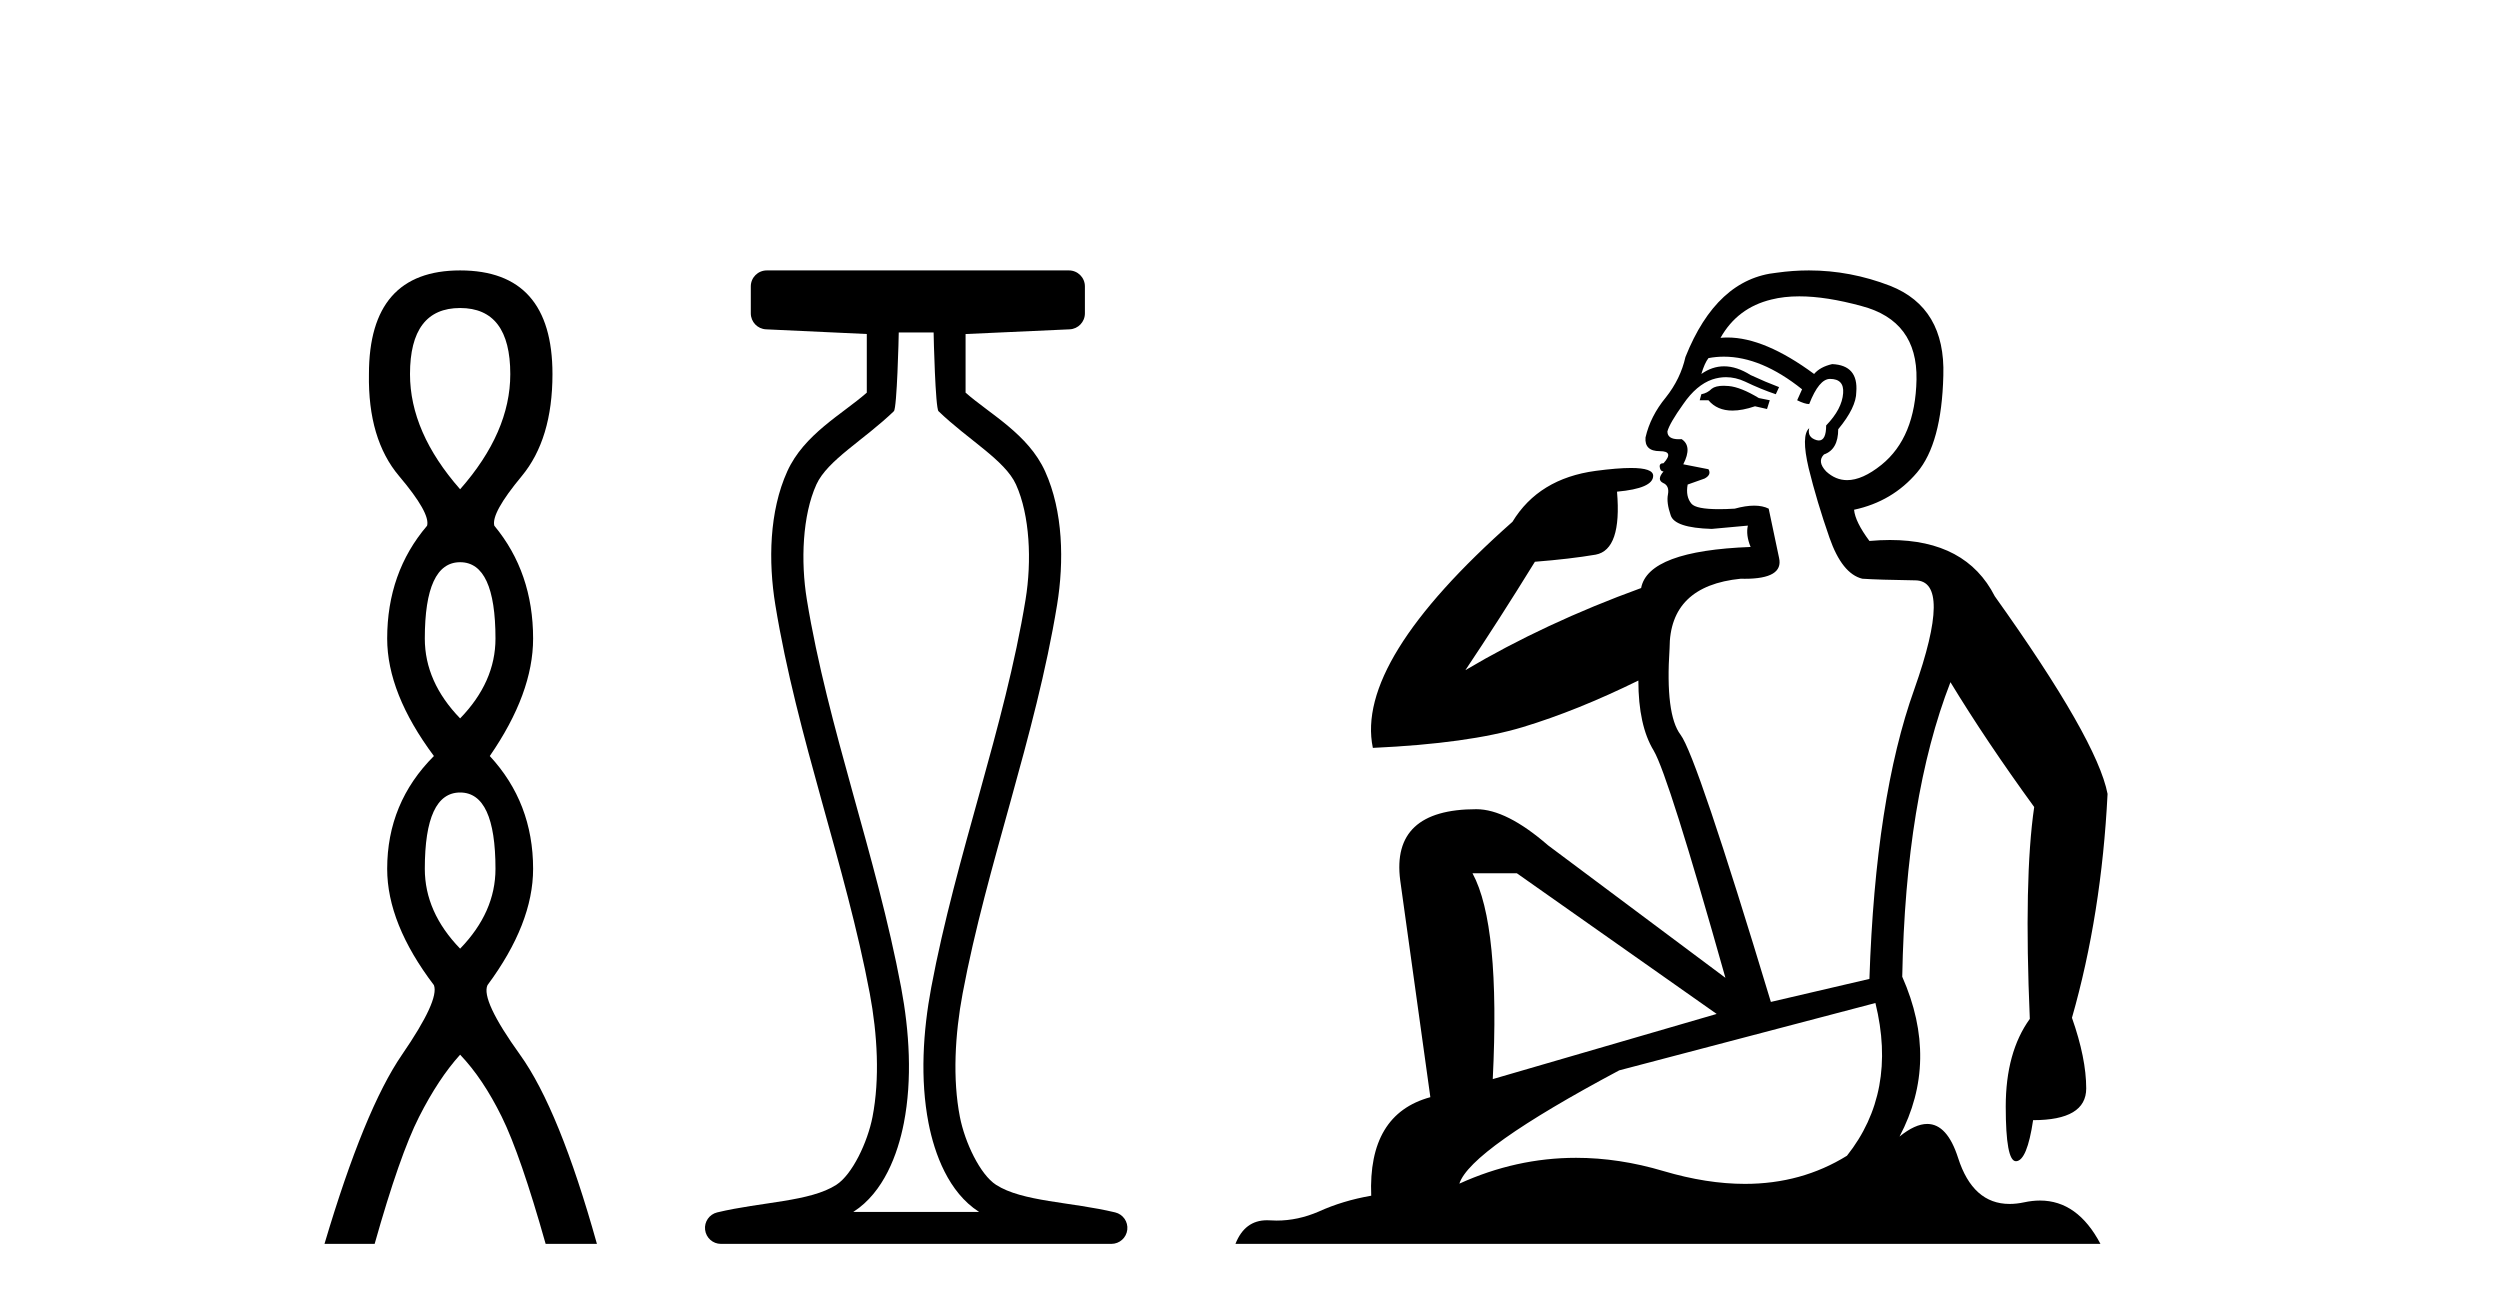
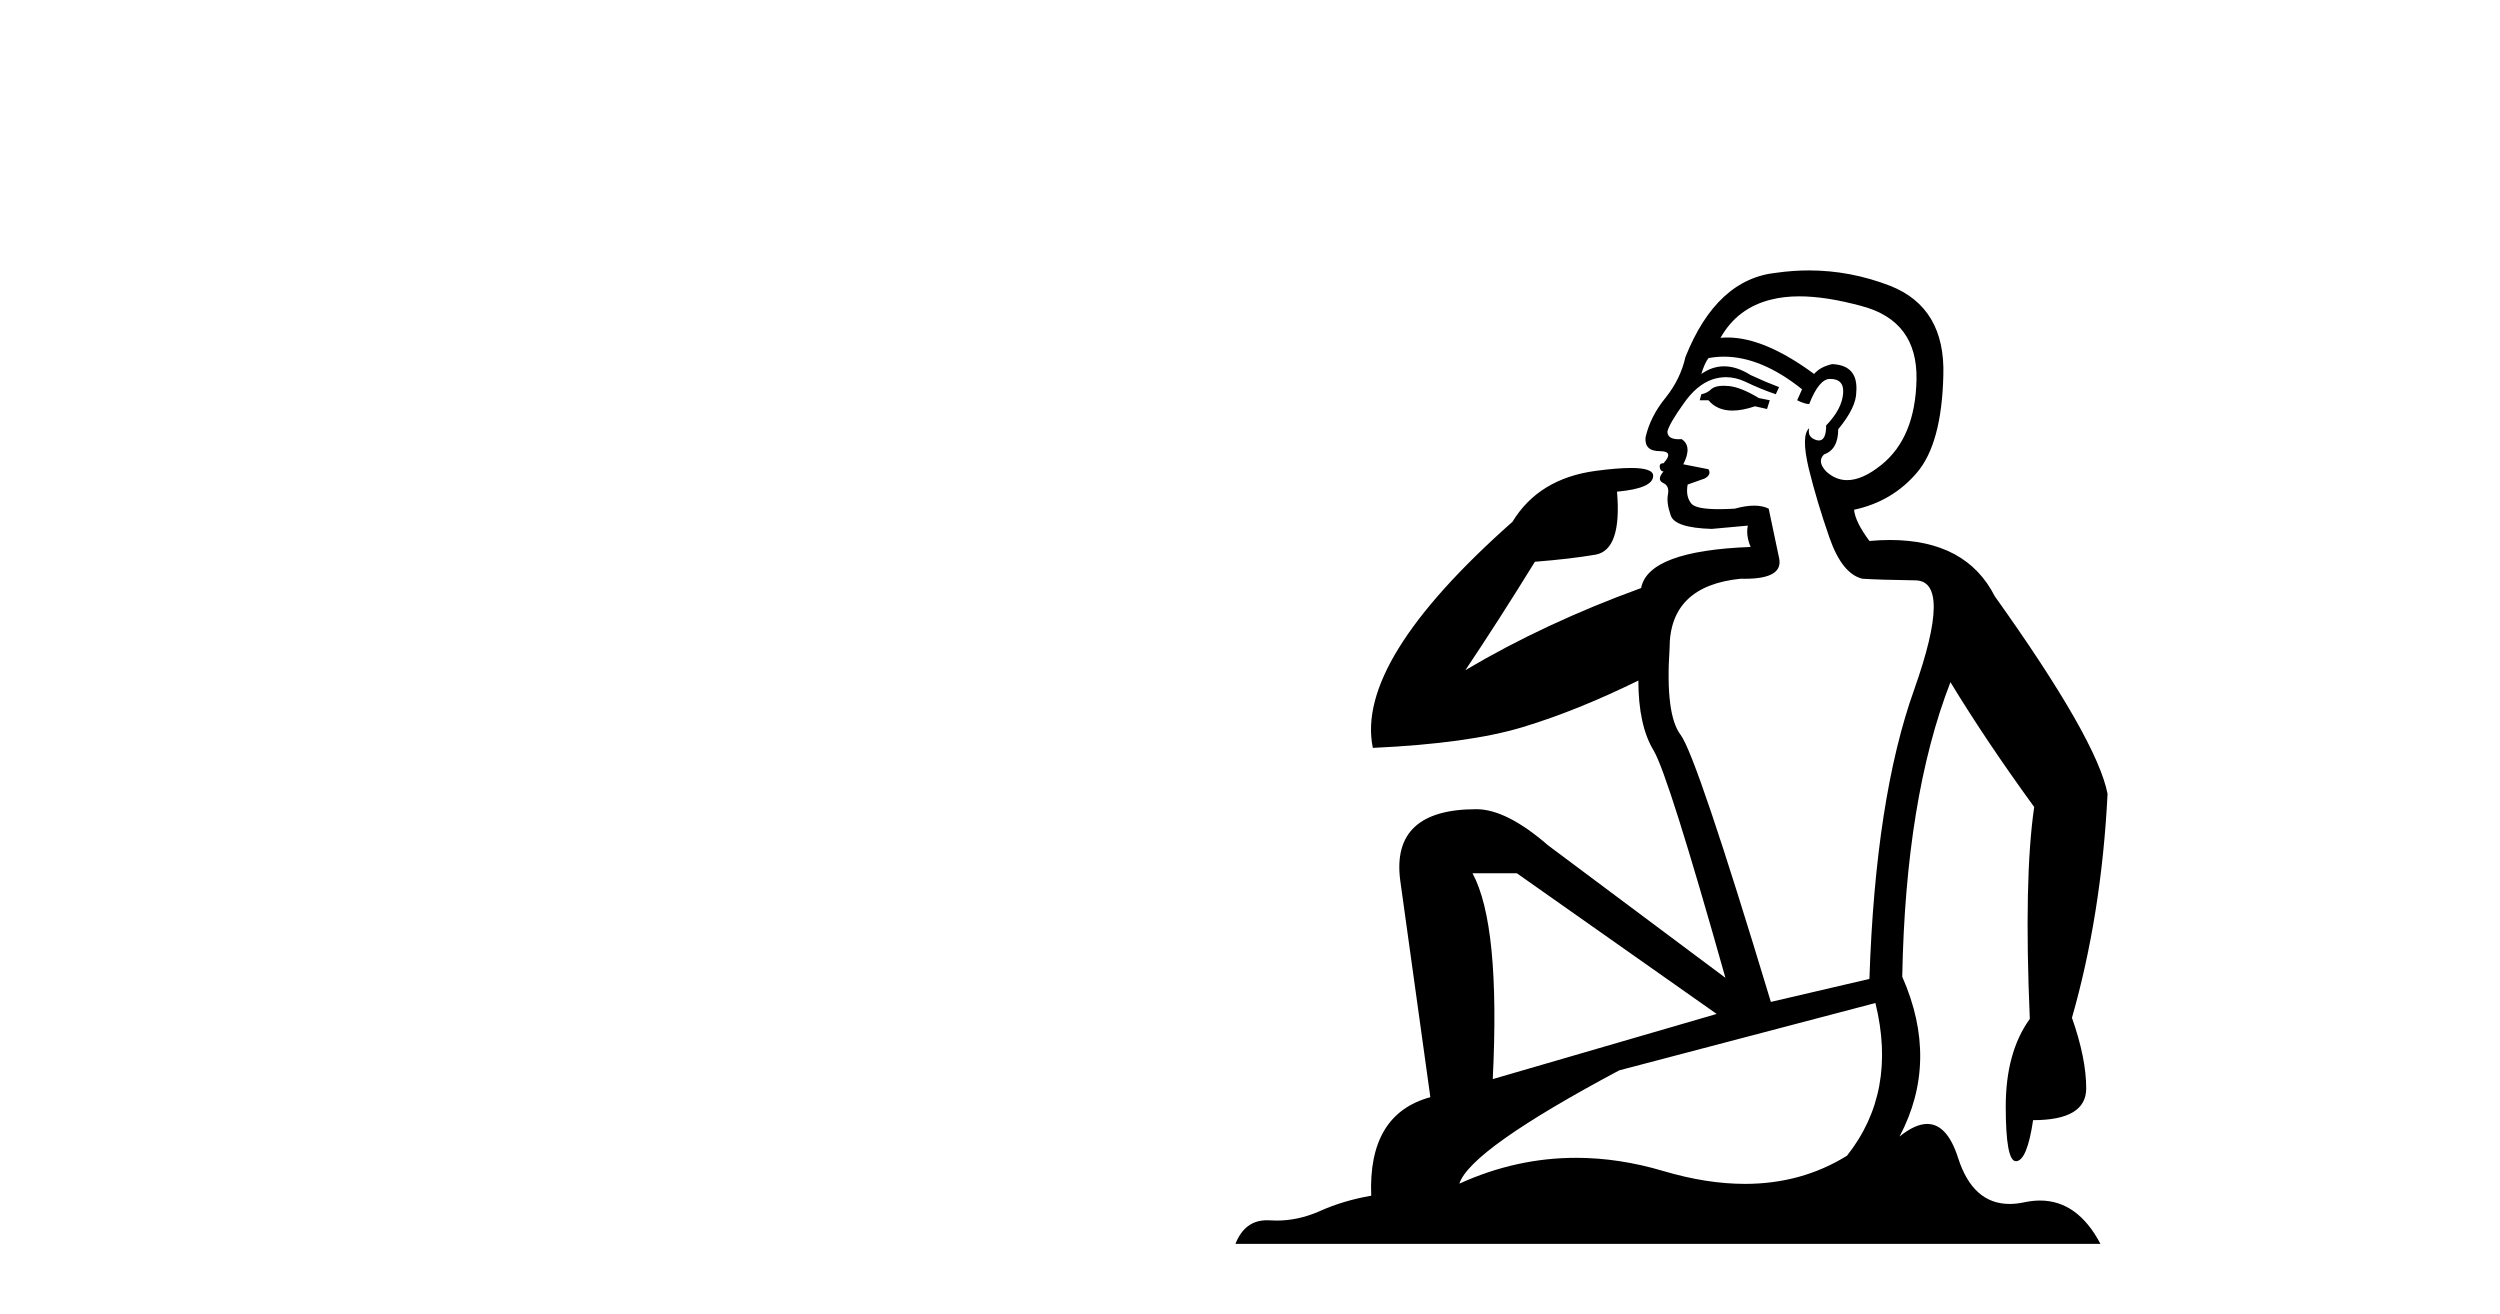
<svg xmlns="http://www.w3.org/2000/svg" width="78.0" height="41.0">
-   <path d="M 14.356 9.61 Q 15.921 9.61 15.921 11.673 Q 15.921 13.487 14.356 15.265 Q 12.792 13.487 12.792 11.673 Q 12.792 9.61 14.356 9.61 ZM 14.356 17.541 Q 15.459 17.541 15.459 19.924 Q 15.459 21.276 14.356 22.414 Q 13.254 21.276 13.254 19.924 Q 13.254 17.541 14.356 17.541 ZM 14.356 24.726 Q 15.459 24.726 15.459 27.108 Q 15.459 28.46 14.356 29.598 Q 13.254 28.46 13.254 27.108 Q 13.254 24.726 14.356 24.726 ZM 14.356 8.437 Q 11.511 8.437 11.511 11.673 Q 11.476 13.7 12.454 14.856 Q 13.432 16.012 13.325 16.403 Q 12.08 17.862 12.08 19.924 Q 12.08 21.631 13.538 23.588 Q 12.08 25.046 12.08 27.108 Q 12.08 28.816 13.538 30.736 Q 13.716 31.198 12.543 32.906 Q 11.369 34.613 10.124 38.809 L 11.689 38.809 Q 12.471 36.035 13.076 34.844 Q 13.681 33.652 14.356 32.906 Q 15.068 33.652 15.655 34.844 Q 16.241 36.035 17.024 38.809 L 18.624 38.809 Q 17.451 34.613 16.224 32.906 Q 14.997 31.198 15.21 30.736 Q 16.633 28.816 16.633 27.108 Q 16.633 25.046 15.281 23.588 Q 16.633 21.631 16.633 19.924 Q 16.633 17.862 15.423 16.403 Q 15.317 16.012 16.277 14.856 Q 17.237 13.7 17.237 11.673 Q 17.237 8.437 14.356 8.437 Z" style="fill:#000000;stroke:none" />
-   <path d="M 29.129 10.373 C 29.129 10.508 29.184 12.735 29.281 12.829 C 30.205 13.722 31.354 14.356 31.699 15.117 C 32.134 16.078 32.193 17.509 31.998 18.703 C 31.346 22.7 29.828 26.684 29.054 30.812 C 28.798 32.175 28.704 33.671 28.97 35.04 C 29.159 36.009 29.599 37.2 30.536 37.804 C 30.541 37.807 30.545 37.81 30.55 37.813 L 26.62 37.813 C 26.625 37.81 26.63 37.807 26.634 37.804 C 27.571 37.2 28.011 36.009 28.2 35.04 C 28.467 33.671 28.372 32.175 28.116 30.812 C 27.342 26.684 25.825 22.7 25.173 18.703 C 24.978 17.509 25.036 16.078 25.471 15.117 C 25.816 14.356 26.965 13.722 27.889 12.829 C 27.986 12.735 28.041 10.508 28.041 10.373 ZM 23.923 8.437 C 23.648 8.437 23.425 8.66 23.425 8.935 L 23.425 9.777 C 23.425 10.043 23.634 10.263 23.9 10.275 L 27.044 10.421 L 27.044 12.251 C 26.272 12.928 25.088 13.548 24.563 14.706 C 23.997 15.956 23.971 17.525 24.189 18.864 C 24.863 22.997 26.385 26.987 27.137 30.996 C 27.376 32.27 27.453 33.661 27.222 34.849 C 27.067 35.644 26.59 36.646 26.094 36.966 C 25.273 37.496 23.765 37.494 22.376 37.827 C 22.131 37.886 21.969 38.119 21.999 38.369 C 22.029 38.62 22.24 38.809 22.492 38.809 L 34.678 38.809 C 34.93 38.808 35.142 38.619 35.171 38.369 C 35.201 38.119 35.039 37.886 34.794 37.827 C 33.405 37.494 31.898 37.496 31.076 36.966 C 30.58 36.646 30.104 35.644 29.949 34.849 C 29.717 33.661 29.795 32.27 30.034 30.996 C 30.785 26.987 32.307 22.997 32.982 18.864 C 33.2 17.525 33.174 15.956 32.607 14.706 C 32.082 13.548 30.898 12.928 30.126 12.251 L 30.126 10.422 L 33.373 10.275 C 33.639 10.263 33.849 10.044 33.849 9.777 L 33.849 8.935 C 33.849 8.66 33.626 8.437 33.35 8.437 Z" style="fill:#000000;stroke:none" />
  <path d="M 53.78 12.036 Q 53.526 12.036 53.406 12.129 Q 53.27 12.266 53.082 12.3 L 53.031 12.488 L 53.304 12.488 Q 53.574 12.81 54.052 12.81 Q 54.361 12.81 54.756 12.676 L 55.131 12.761 L 55.217 12.488 L 54.875 12.419 Q 54.312 12.078 53.936 12.044 Q 53.852 12.036 53.78 12.036 ZM 56.139 9.246 Q 56.978 9.246 58.086 9.55 Q 59.829 10.011 59.795 11.839 Q 59.76 13.649 58.701 14.503 Q 58.108 14.98 57.631 14.98 Q 57.27 14.98 56.976 14.708 Q 56.686 14.401 56.908 14.179 Q 57.352 14.025 57.352 13.393 Q 57.916 12.71 57.916 12.232 Q 57.984 11.395 57.164 11.36 Q 56.788 11.446 56.6 11.668 Q 55.057 10.53 53.898 10.53 Q 53.787 10.53 53.68 10.541 L 53.68 10.541 Q 54.209 9.601 55.268 9.345 Q 55.659 9.246 56.139 9.246 ZM 53.785 11.128 Q 54.952 11.128 56.225 12.146 L 56.071 12.488 Q 56.31 12.607 56.447 12.607 Q 56.754 11.822 57.096 11.822 Q 57.54 11.822 57.506 12.266 Q 57.472 12.761 56.976 13.274 Q 56.976 13.743 56.748 13.743 Q 56.719 13.743 56.686 13.735 Q 56.378 13.649 56.447 13.359 L 56.447 13.359 Q 56.19 13.581 56.43 14.606 Q 56.686 15.648 57.079 16.775 Q 57.472 17.902 58.104 18.056 Q 58.599 18.09 59.76 18.107 Q 60.922 18.124 59.726 21.506 Q 58.513 24.888 58.326 30.542 L 55.251 31.26 Q 52.928 23.573 52.433 22.924 Q 51.954 22.292 52.091 20.225 Q 52.091 18.278 54.312 18.056 Q 54.376 18.058 54.437 18.058 Q 55.654 18.058 55.507 17.407 Q 55.371 16.741 55.183 15.87 Q 54.995 15.776 54.73 15.776 Q 54.465 15.776 54.124 15.87 Q 53.85 15.886 53.631 15.886 Q 52.918 15.886 52.774 15.716 Q 52.586 15.494 52.655 15.118 L 53.184 14.93 Q 53.406 14.811 53.304 14.64 L 52.518 14.486 Q 52.808 13.923 52.467 13.701 Q 52.418 13.704 52.374 13.704 Q 52.023 13.704 52.023 13.461 Q 52.091 13.205 52.518 12.607 Q 52.928 12.01 53.423 11.839 Q 53.637 11.768 53.85 11.768 Q 54.149 11.768 54.448 11.907 Q 54.944 12.146 55.405 12.3 L 55.507 12.078 Q 55.097 11.924 54.619 11.702 Q 54.187 11.429 53.791 11.429 Q 53.42 11.429 53.082 11.668 Q 53.184 11.326 53.304 11.173 Q 53.542 11.128 53.785 11.128 ZM 47.326 27.246 L 53.56 31.635 L 46.574 33.668 Q 46.813 28.851 45.942 27.246 ZM 58.513 31.294 Q 59.197 34.078 57.625 36.059 Q 56.207 36.937 54.442 36.937 Q 53.252 36.937 51.903 36.538 Q 50.513 36.124 49.174 36.124 Q 47.304 36.124 45.532 36.93 Q 45.874 35.871 50.52 33.395 L 58.513 31.294 ZM 56.438 8.437 Q 55.942 8.437 55.439 8.508 Q 53.56 8.696 52.586 11.138 Q 52.433 11.822 51.972 12.402 Q 51.493 12.983 51.34 13.649 Q 51.305 14.076 51.784 14.076 Q 52.245 14.076 51.903 14.452 Q 51.767 14.452 51.784 14.572 Q 51.801 14.708 51.903 14.708 Q 51.681 14.965 51.886 15.067 Q 52.091 15.152 52.04 15.426 Q 51.989 15.682 52.125 16.075 Q 52.245 16.468 53.406 16.502 L 54.534 16.399 L 54.534 16.399 Q 54.465 16.69 54.619 17.065 Q 51.425 17.185 51.203 18.347 Q 48.197 19.44 45.72 20.909 Q 46.762 19.354 47.889 17.527 Q 48.982 17.441 49.785 17.305 Q 50.605 17.151 50.451 15.34 Q 51.579 15.238 51.579 14.845 Q 51.579 14.601 50.886 14.601 Q 50.464 14.601 49.785 14.691 Q 48.009 14.93 47.189 16.28 Q 42.27 20.635 42.833 23.334 Q 45.822 23.197 47.513 22.685 Q 49.204 22.173 51.117 21.233 Q 51.117 22.634 51.596 23.42 Q 52.057 24.205 53.833 30.508 L 48.299 26.374 Q 47.001 25.247 46.062 25.247 Q 43.397 25.247 43.687 27.468 L 44.627 34.232 Q 42.68 34.761 42.782 37.306 Q 41.894 37.46 41.142 37.802 Q 40.493 38.082 39.831 38.082 Q 39.727 38.082 39.622 38.075 Q 39.575 38.072 39.53 38.072 Q 38.835 38.072 38.546 38.809 L 65.534 38.809 Q 64.822 37.457 63.648 37.457 Q 63.413 37.457 63.159 37.511 Q 62.917 37.563 62.699 37.563 Q 61.552 37.563 61.093 36.128 Q 60.753 35.067 60.13 35.067 Q 59.75 35.067 59.265 35.461 Q 60.512 33.104 59.35 30.474 Q 59.453 24.888 60.854 21.284 Q 61.964 23.112 63.467 25.179 Q 63.142 27.399 63.33 31.789 Q 62.579 32.831 62.579 34.522 Q 62.579 36.23 62.897 36.23 Q 62.9 36.23 62.903 36.23 Q 63.245 36.213 63.433 34.949 Q 65.09 34.949 65.09 33.958 Q 65.09 33.019 64.645 31.755 Q 65.568 28.527 65.756 24.769 Q 65.431 23.078 62.237 18.603 Q 61.345 16.848 58.966 16.848 Q 58.658 16.848 58.326 16.878 Q 57.881 16.28 57.847 15.904 Q 59.043 15.648 59.812 14.742 Q 60.58 13.837 60.632 11.719 Q 60.7 9.601 58.975 8.918 Q 57.729 8.437 56.438 8.437 Z" style="fill:#000000;stroke:none" />
</svg>